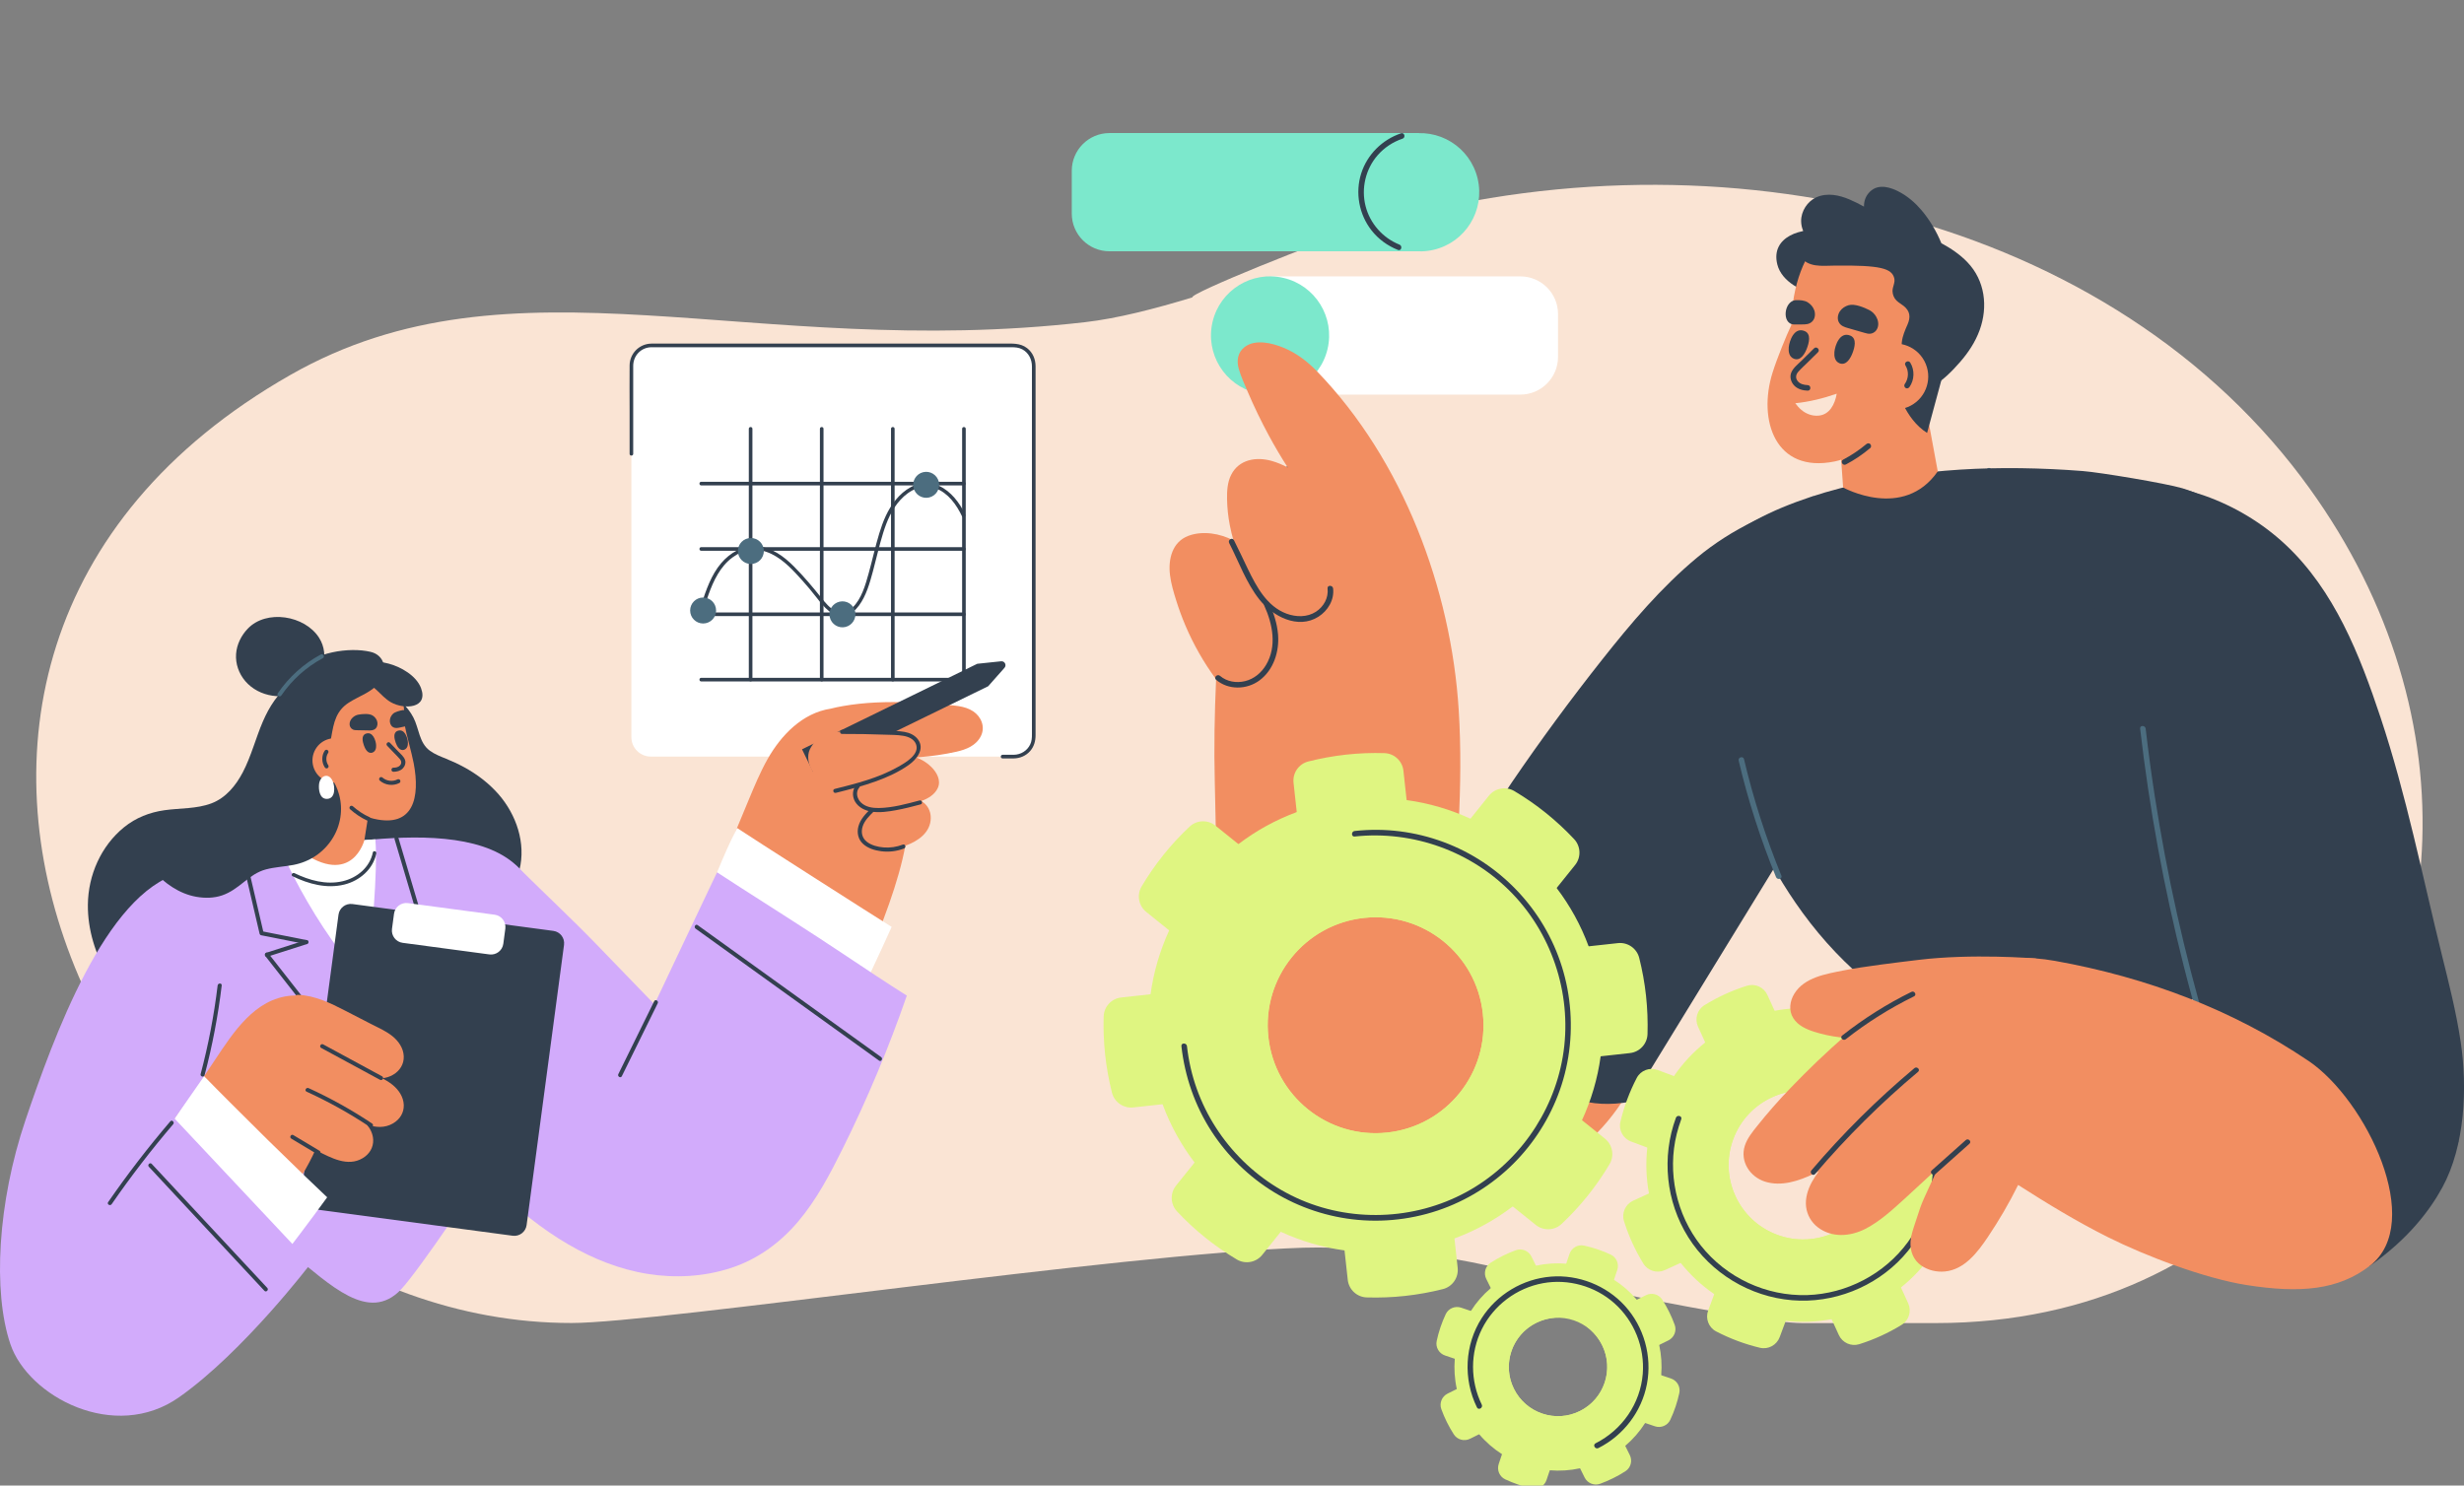
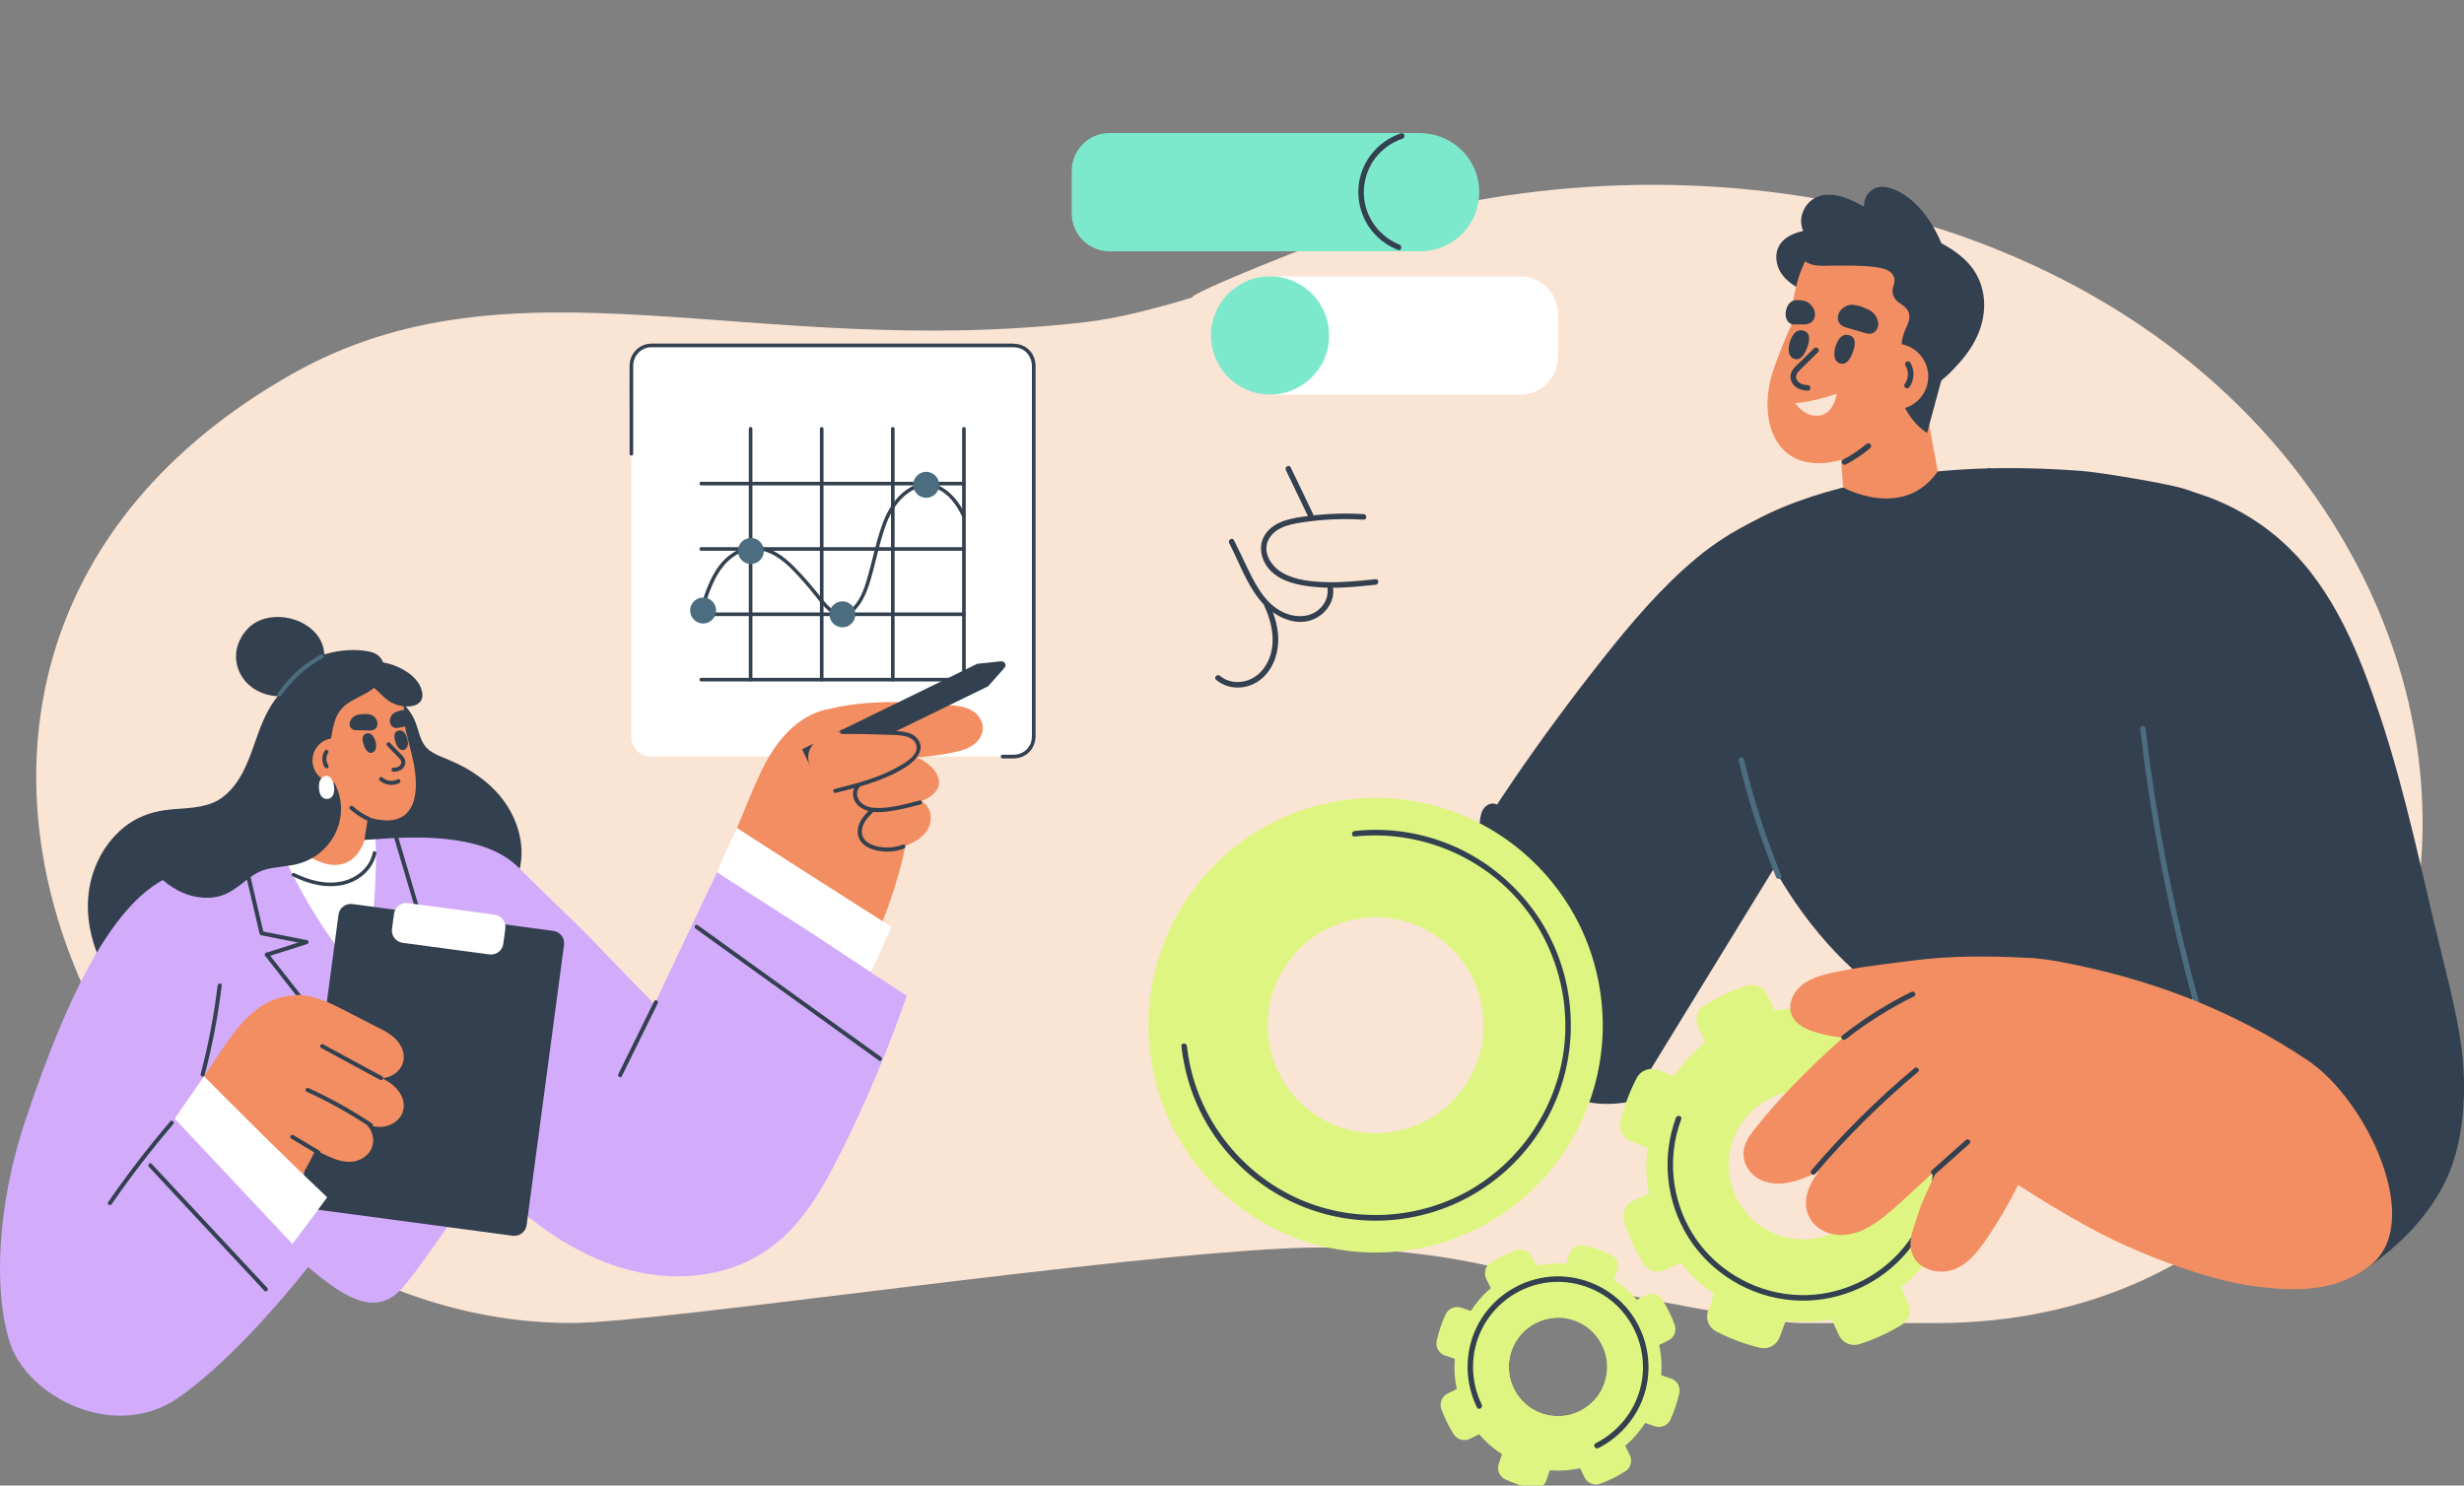
<svg xmlns="http://www.w3.org/2000/svg" width="398" height="240" viewBox="0 0 398 240" fill="none">
  <rect x="0" y="0" width="398" height="240" fill="#808080" stroke="none" />
  <g clip-path="url(#clip0_672_761)">
    <path d="M371.717 77.084C339.008 33.676 275.005 19.929 219.643 36.935C213.081 38.952 192.024 47.456 192.604 48.043C186.421 49.928 180.435 51.454 175.286 52.047C121.247 58.262 82.935 40.024 46.891 60.582C-35.196 107.4 19.42 213.74 92.302 213.74C106.505 213.74 180.895 202.517 210.496 201.578C216.139 201.399 228.5 201.862 239.909 204.383C246.535 205.847 282.761 213.752 291.143 213.752C292.694 213.752 294.242 213.752 295.776 213.752C301.653 213.752 307.311 213.752 312.697 213.752C363.278 213.749 390.012 173.084 391.265 135.712C391.925 116.037 385.533 95.427 371.714 77.084H371.717Z" fill="#FAE4D4" />
    <path d="M292.532 80.79C295.023 84.867 299.583 87.295 304.299 87.569C308.91 87.838 313.381 85.857 316.735 82.769C318.755 80.907 320.332 78.62 321.64 76.218C321.892 75.755 321.186 75.341 320.935 75.804C318.803 79.715 315.912 83.143 311.867 85.148C307.736 87.195 302.865 87.318 298.697 85.279C296.457 84.184 294.54 82.506 293.238 80.373C292.963 79.924 292.255 80.336 292.532 80.787V80.79Z" fill="#4C6D7F" />
    <path d="M220.257 83.058C217.269 82.88 214.272 82.978 211.301 83.364C208.895 83.675 206.101 84.041 204.522 86.111C203.087 87.993 203.627 90.54 205.193 92.164C206.976 94.014 209.732 94.555 212.184 94.812C215.52 95.161 218.874 94.815 222.197 94.472C222.765 94.412 222.771 93.517 222.197 93.574C219.58 93.845 216.955 94.114 214.321 94.048C211.912 93.988 209.224 93.745 207.098 92.507C205.304 91.464 203.813 89.148 204.944 87.095C206.133 84.936 208.964 84.576 211.158 84.279C214.172 83.873 217.223 83.773 220.26 83.953C220.837 83.987 220.834 83.089 220.26 83.055L220.257 83.058Z" fill="#33404F" />
    <path d="M207.704 75.956C208.918 78.483 210.129 81.011 211.343 83.541C211.592 84.061 212.366 83.607 212.118 83.089C210.903 80.562 209.692 78.031 208.478 75.504C208.229 74.984 207.455 75.438 207.704 75.956Z" fill="#33404F" />
    <path d="M229.219 40.597L179.204 40.597C175.845 40.597 173.119 37.869 173.119 34.507V27.587C173.119 24.228 175.845 21.497 179.204 21.497L229.219 21.497V40.597Z" fill="#7CE8CC" />
    <path d="M231.585 40.353C236.714 39.142 239.891 33.998 238.68 28.865C237.47 23.732 232.331 20.553 227.202 21.765C222.073 22.976 218.896 28.119 220.107 33.252C221.317 38.386 226.457 41.565 231.585 40.353Z" fill="#7CE8CC" />
    <path d="M226.308 21.537C223.277 22.555 220.854 24.948 219.874 28.005C218.869 31.138 219.514 34.646 221.543 37.228C222.66 38.652 224.137 39.713 225.811 40.382C226.348 40.596 226.579 39.727 226.048 39.518C223.357 38.446 221.291 36.105 220.574 33.294C219.846 30.435 220.577 27.307 222.523 25.082C223.603 23.847 224.988 22.927 226.545 22.404C227.088 22.221 226.857 21.354 226.308 21.54V21.537Z" fill="#33404F" />
    <path d="M205.327 44.651H245.577C248.934 44.651 251.662 47.378 251.662 50.74V57.66C251.662 61.019 248.937 63.75 245.577 63.75H205.327V44.653V44.651Z" fill="white" />
    <path d="M214.434 56.389C215.645 51.256 212.468 46.113 207.339 44.902C202.21 43.69 197.071 46.869 195.861 52.002C194.65 57.135 197.827 62.279 202.956 63.49C208.085 64.701 213.224 61.523 214.434 56.389Z" fill="#7CE8CC" />
-     <path d="M275.273 146.686C275.476 145.831 275.259 144.861 274.368 144.218C267.149 139.003 259.561 134.345 251.645 130.265C251.499 130.191 251.356 130.137 251.216 130.094C250.987 128.338 248.248 127.272 247.002 129.216C243.72 134.331 240.36 139.392 236.929 144.407C236.878 144.424 236.826 144.438 236.772 144.458C236.443 144.581 236.115 144.69 235.783 144.807C235.635 143.689 235.418 142.568 235.089 141.488C235.298 138.677 235.475 135.864 235.615 133.056C235.921 126.957 236.003 120.839 235.623 114.743C234.401 95.166 226.624 74.366 212.734 59.996C211.203 58.412 209.401 57.028 207.352 56.188C205.495 55.424 202.778 54.718 201.016 56.084C199.907 56.945 199.727 58.289 200.09 59.578C200.442 60.822 201.004 62.032 201.507 63.218C202.538 65.648 203.69 68.022 204.941 70.343C205.898 72.116 206.921 73.843 208.004 75.527C207.181 75.089 206.327 74.726 205.45 74.475C202.944 73.754 200.124 74.197 198.856 76.728C198.256 77.926 198.179 79.318 198.202 80.63C198.225 82.057 198.379 83.481 198.653 84.882C198.813 85.703 199.01 86.52 199.245 87.326C197.099 86.177 194.291 85.703 191.974 86.56C189.326 87.544 188.669 90.369 188.986 92.91C189.157 94.291 189.563 95.652 189.977 96.976C190.405 98.357 190.908 99.715 191.471 101.048C192.782 104.136 194.448 107.049 196.431 109.751C196.185 115.261 196.076 120.776 196.219 126.291C196.713 145.693 196.036 171.812 210.629 186.122C215.091 190.499 231.093 193.318 237.483 192.941C244.348 192.535 250.862 189.258 256.027 184.844C266.746 175.68 268.477 161.041 275.571 149.059C276.133 148.109 275.882 147.252 275.279 146.691L275.273 146.686Z" fill="#F28E61" />
    <path d="M308.964 87.464C308.836 85.568 308.541 83.684 308.024 81.854C307.747 80.871 307.399 79.97 306.387 79.549C305.556 79.206 304.61 79.604 303.722 79.538C300.202 79.269 296.957 79.681 293.532 80.519C286.472 82.246 279.673 85.468 274.117 90.085C268.34 94.886 263.466 100.656 258.818 106.529C253.722 112.97 248.845 119.586 244.217 126.374C243.403 127.569 242.603 128.776 241.806 129.985C241.374 129.751 240.82 129.753 240.317 130.037C239.477 130.511 239.246 131.357 239.086 132.244C238.749 134.139 236.055 183.062 263.438 177.973L295.768 125.242C295.768 125.242 300.554 114.328 303.196 109.531C306.899 102.817 309.493 95.226 308.961 87.464H308.964Z" fill="#33404F" />
    <path d="M316.401 191.019L313.535 189.95C311.244 189.095 311.13 185.896 313.352 184.878L316.132 183.608L318.683 182.442C319.935 181.87 320.58 180.455 320.169 179.14C319.415 176.729 318.358 174.416 317.032 172.263C316.309 171.091 314.818 170.651 313.564 171.223L311.01 172.389L308.233 173.659C306.01 174.676 303.668 172.495 304.522 170.202L305.59 167.337L306.57 164.704C307.053 163.411 306.507 161.953 305.288 161.316C304.182 160.741 303.031 160.226 301.837 159.777C300.64 159.331 299.431 158.965 298.22 158.677C296.88 158.356 295.514 159.103 295.032 160.395L294.052 163.025L292.983 165.893C292.129 168.186 288.932 168.301 287.915 166.076L286.647 163.294L285.481 160.741C284.91 159.489 283.496 158.842 282.181 159.254C279.77 160.012 277.462 161.067 275.311 162.396C274.14 163.12 273.702 164.615 274.274 165.867L275.439 168.415L276.714 171.205C277.728 173.43 275.548 175.774 273.26 174.92L270.388 173.847L267.76 172.867C266.469 172.383 265.012 172.927 264.375 174.15C263.798 175.257 263.284 176.409 262.838 177.607C262.389 178.808 262.024 180.017 261.738 181.23C261.418 182.571 262.164 183.937 263.455 184.418L266.083 185.398L268.949 186.468C271.24 187.323 271.354 190.522 269.131 191.54L266.352 192.809L263.801 193.976C262.549 194.548 261.904 195.963 262.315 197.278C263.069 199.688 264.126 202.001 265.452 204.152C266.175 205.324 267.669 205.764 268.92 205.192L271.471 204.026L274.254 202.753C276.476 201.736 278.819 203.917 277.965 206.21L276.896 209.078L275.916 211.711C275.434 213.003 275.979 214.462 277.202 215.099C278.308 215.674 279.459 216.189 280.659 216.637C281.856 217.086 283.064 217.452 284.278 217.741C285.618 218.058 286.984 217.312 287.464 216.023L288.447 213.392L289.515 210.525C290.369 208.232 293.566 208.117 294.583 210.342L295.851 213.124L297.017 215.677C297.588 216.929 299.005 217.575 300.317 217.164C302.728 216.406 305.036 215.351 307.185 214.024C308.356 213.301 308.793 211.805 308.222 210.553L307.056 208.003L305.785 205.215C304.77 202.988 306.95 200.646 309.241 201.501L312.104 202.57L314.735 203.551C316.026 204.034 317.486 203.488 318.12 202.264C318.695 201.158 319.209 200.003 319.657 198.808C320.106 197.607 320.472 196.397 320.757 195.185C321.077 193.844 320.332 192.478 319.04 191.997L316.412 191.017L316.401 191.019ZM302.505 192.415C300.185 198.639 293.257 201.804 287.041 199.48C280.819 197.158 277.656 190.23 279.976 184.003C282.296 177.776 289.224 174.614 295.44 176.938C301.662 179.257 304.825 186.187 302.505 192.415Z" fill="#DFF581" />
    <path d="M316.132 183.609C315.375 179.511 313.609 175.651 311.012 172.392C309.484 170.474 307.667 168.764 305.593 167.34C303.916 166.188 302.076 165.218 300.088 164.475C298.094 163.732 296.068 163.254 294.054 163.025C291.554 162.748 289.06 162.845 286.649 163.294C282.555 164.052 278.699 165.819 275.442 168.415C273.525 169.947 271.814 171.769 270.388 173.85C269.237 175.523 268.274 177.37 267.531 179.36C266.788 181.35 266.311 183.377 266.083 185.398C265.806 187.9 265.903 190.396 266.351 192.809C267.108 196.906 268.874 200.766 271.468 204.026C272.999 205.944 274.819 207.654 276.893 209.078C278.567 210.23 280.41 211.199 282.398 211.943C284.392 212.686 286.418 213.164 288.438 213.392C290.937 213.67 293.431 213.572 295.842 213.124C299.936 212.36 303.79 210.599 307.047 208.003C308.964 206.47 310.672 204.649 312.095 202.573C313.246 200.898 314.215 199.054 314.958 197.058C315.7 195.062 316.177 193.035 316.406 191.019C316.689 188.518 316.586 186.022 316.137 183.609H316.132ZM287.038 199.48C280.815 197.158 277.653 190.23 279.973 184.003C282.292 177.776 289.22 174.614 295.437 176.938C301.659 179.257 304.821 186.187 302.502 192.415C300.182 198.639 293.254 201.804 287.038 199.48Z" fill="#DFF581" />
    <path d="M298.617 168.521C304.693 170.814 309.45 175.874 311.341 182.096C313.255 188.395 312.055 195.351 308.173 200.663C304.405 205.821 298.28 209.029 291.906 209.229C285.295 209.435 278.845 206.427 274.742 201.238C270.757 196.197 269.291 189.413 270.837 183.18C271.034 182.382 271.28 181.596 271.565 180.824C271.765 180.28 270.9 180.049 270.703 180.586C268.36 186.939 269.091 194.15 272.7 199.886C276.351 205.693 282.644 209.495 289.472 210.061C296.131 210.616 302.865 207.96 307.379 203.034C312.018 197.97 314.035 190.856 312.758 184.112C311.512 177.53 307.184 171.732 301.219 168.692C300.451 168.301 299.662 167.96 298.857 167.654C298.317 167.451 298.083 168.318 298.62 168.518L298.617 168.521Z" fill="#33404F" />
    <path d="M302.814 41.44C300.879 39.21 297.431 37.829 294.594 37.303C291.155 36.665 285.953 38.178 287.081 42.721C287.435 44.145 288.489 45.271 289.692 46.057C292.275 47.747 295.563 48.531 298.608 47.842C300.062 47.513 301.479 46.867 302.502 45.749C303.605 44.539 303.945 42.749 302.814 41.443V41.44Z" fill="#33404F" />
    <path d="M363.941 125.877C363.815 123.435 363.447 121.01 363.021 118.6C362.43 115.252 361.761 111.918 361.016 108.601C359.556 102.103 357.859 95.624 355.771 89.296C354.874 86.58 361.484 85.274 359.553 83.118C357.67 81.016 355.202 79.678 352.52 78.883C349.788 78.074 339.232 76.319 336.404 76.099C333.079 75.838 329.745 75.684 326.408 75.638C319.866 75.55 313.31 75.921 306.842 76.925C300.385 77.926 293.894 79.484 287.849 82C286.372 82.615 284.933 83.301 283.524 84.061C282.21 84.773 280.907 85.534 279.79 86.537C278.676 87.538 277.793 88.722 277.213 90.111C276.613 91.552 276.299 93.102 276.016 94.629C274.816 101.093 274.357 107.832 275.934 114.274C276.402 116.19 277.048 118.054 277.879 119.835C280.939 129.625 285.118 139.177 291.172 147.469C297.657 156.352 306.516 163.798 316.966 167.489C321.966 169.256 327.257 170.151 332.562 169.867C337.524 169.602 342.475 168.338 346.94 166.148C351.391 163.963 355.425 160.881 358.476 156.947C361.936 152.487 363.953 147.071 364.693 141.499C365.392 136.221 365.004 130.997 363.947 125.879L363.941 125.877Z" fill="#33404F" />
    <path d="M296.392 60.245L297.714 78.758C297.714 78.758 307.433 84.147 312.998 76.156L309.267 55.936L296.389 60.248L296.392 60.245Z" fill="#F28E61" />
    <path d="M397.458 168.283C396.741 163.463 395.518 158.688 394.412 154.216C391.244 141.382 388.704 128.513 384.525 115.924C381.168 105.817 377.069 95.361 369.115 87.941C365.384 84.462 360.885 81.768 356.079 80.073C353.671 79.224 351.174 78.597 348.643 78.251C347.395 78.08 346.138 77.974 344.878 77.937C343.478 77.897 342.044 77.86 340.784 78.566C338.598 79.793 338.119 82.526 337.861 84.799C337.524 87.784 337.521 90.812 337.764 93.805C338.253 99.881 339.724 105.828 341.312 111.695C344.529 123.572 347.995 135.386 351.614 147.149C351.686 147.383 351.76 147.615 351.831 147.849C353.774 157.018 355.879 166.156 358.165 175.246C359.405 180.175 360.816 185.11 363.359 189.544C366.01 194.17 366.818 199.071 371.535 201.481C374.495 202.994 381.885 205.141 382.802 204.503C388.996 200.195 392.51 195.494 394.51 191.823C398.161 185.121 398.575 175.763 397.461 168.286L397.458 168.283Z" fill="#33404F" />
    <path d="M354.568 160.684C361.59 159.389 368.949 160.184 375.554 162.891C381.682 165.401 387.07 169.639 391.035 174.937C393.207 177.836 394.963 181.041 396.212 184.441C396.409 184.978 397.275 184.747 397.075 184.203C394.789 177.976 390.875 172.381 385.807 168.101C380.362 163.503 373.666 160.538 366.609 159.555C362.527 158.986 358.382 159.068 354.328 159.818C353.762 159.923 354.002 160.787 354.565 160.681L354.568 160.684Z" fill="#33404F" />
    <path d="M345.686 117.717C347.18 130.628 349.526 143.438 352.722 156.035C353.617 159.557 354.576 163.06 355.599 166.545C355.762 167.097 356.628 166.863 356.462 166.308C352.831 153.942 350.014 141.339 348.049 128.601C347.489 124.982 347.003 121.353 346.58 117.717C346.514 117.15 345.617 117.145 345.683 117.717H345.686Z" fill="#4C6D7F" />
    <path d="M372.872 171.389C360.625 163.12 346.761 157.888 331.925 155.235C314.801 152.172 300.511 164.064 289.21 175.78C288.238 176.787 287.29 177.819 286.367 178.874C285.516 179.846 284.684 180.838 283.879 181.85C283.082 182.848 282.219 183.886 281.828 185.121C281.033 187.637 282.656 190.125 285.096 190.9C287.738 191.74 290.581 190.782 292.981 189.636C293.246 189.51 293.509 189.376 293.769 189.241C293.375 189.785 293.001 190.345 292.675 190.94C292.015 192.149 291.569 193.559 291.729 194.948C291.881 196.263 292.572 197.473 293.621 198.276C295.883 200.012 298.889 199.777 301.317 198.525C303.705 197.293 305.722 195.409 307.69 193.622C308.785 192.629 312.973 188.741 312.956 188.781C312.281 190.494 310.756 193.404 310.156 195.146C309.847 196.046 309.547 196.952 309.256 197.859C308.973 198.745 308.656 199.654 308.599 200.592C308.505 202.113 309.05 203.563 310.327 204.452C311.436 205.221 312.807 205.544 314.144 205.418C317.315 205.121 319.438 202.305 321.078 199.869C322.895 197.167 324.537 194.354 325.98 191.437C330.682 194.448 335.462 197.353 340.447 199.852C346.558 202.914 356.082 206.536 362.893 207.609C371.532 208.97 377.706 208.429 382.797 204.495C391.776 197.559 382.22 177.696 372.869 171.383L372.872 171.389Z" fill="#F28E61" />
    <path d="M198.542 87.727C200.107 90.778 201.285 94.157 203.433 96.865C205.584 99.575 209.635 101.72 212.943 99.647C214.48 98.683 215.549 96.913 215.332 95.069C215.266 94.503 214.369 94.497 214.435 95.069C214.612 96.582 213.815 98.017 212.555 98.832C211.141 99.747 209.349 99.707 207.812 99.141C204.638 97.968 202.95 94.783 201.559 91.918C200.807 90.371 200.099 88.805 199.316 87.275C199.053 86.76 198.279 87.215 198.542 87.727Z" fill="#33404F" />
    <path d="M196.431 109.825C198.399 111.512 201.396 111.443 203.444 109.922C205.724 108.23 206.661 105.265 206.438 102.511C206.29 100.704 205.719 98.983 204.964 97.348C204.724 96.825 203.95 97.279 204.19 97.799C205.576 100.804 206.29 104.45 204.487 107.446C203.724 108.716 202.547 109.694 201.096 110.045C199.708 110.383 198.168 110.137 197.065 109.19C196.631 108.816 195.994 109.448 196.431 109.825Z" fill="#33404F" />
    <path d="M293.183 189.673C298.254 183.711 303.822 178.185 309.821 173.158C310.232 172.812 309.641 172.223 309.23 172.566C303.23 177.59 297.662 183.117 292.591 189.081C292.246 189.487 292.834 190.082 293.183 189.673Z" fill="#33404F" />
    <path d="M312.622 189.673C314.453 188.04 316.287 186.408 318.118 184.778C318.521 184.421 317.929 183.832 317.527 184.186C315.695 185.819 313.861 187.451 312.03 189.081C311.627 189.439 312.219 190.028 312.622 189.673Z" fill="#33404F" />
    <path d="M328.816 154.86C328.531 154.805 318.486 154.033 309.927 155.071C306.759 155.454 300.882 156.152 297.754 156.784C294.971 157.347 291.475 157.879 289.84 160.524C289.095 161.73 288.881 163.248 289.666 164.492C290.415 165.679 291.749 166.279 293.04 166.691C295.754 167.554 298.617 167.855 301.456 167.766C303.053 167.717 304.647 167.566 306.23 167.34C307.83 167.111 309.481 166.882 311.035 166.431C311.307 166.351 330.773 155.231 328.816 154.86Z" fill="#F28E61" />
    <path d="M298.143 167.895C301.562 165.201 305.265 162.882 309.17 160.964C309.653 160.727 309.23 160.006 308.75 160.243C304.776 162.193 301.031 164.564 297.554 167.303C297.132 167.634 297.726 168.223 298.146 167.895H298.143Z" fill="#33404F" />
    <path d="M316.069 57.594C317.035 56.55 317.769 55.301 318.083 53.897C320.06 45.025 311.607 36.156 303.03 35.793C299.982 35.664 296.868 36.596 294.434 38.449C291.672 40.55 289.383 46.04 289.352 52.508C288.572 54.143 287.055 57.837 286.306 60.227C283.921 67.835 286.715 76.53 296.374 74.546C299.959 73.808 302.719 70.852 304.924 68.124C306.496 66.18 307.696 63.941 309.447 62.137C310.924 60.613 313.006 60.104 314.675 58.852C315.175 58.475 315.646 58.054 316.072 57.594H316.069Z" fill="#F28E61" />
    <path d="M317.786 42.36C316.574 41.099 315.115 40.119 313.58 39.292C312.786 37.348 311.669 35.487 310.364 33.949C309.404 32.817 308.247 31.804 306.944 31.084C305.461 30.261 303.433 29.597 302.039 30.972C301.333 31.667 301.07 32.508 301.079 33.377C300.325 32.959 299.553 32.574 298.762 32.233C297.085 31.513 295.148 31.101 293.411 31.867C291.943 32.514 290.909 34.129 290.929 35.736C290.937 36.305 291.06 36.837 291.271 37.325C290.332 38.475 289.912 40.053 290.783 41.388C292.014 43.273 294.354 42.932 296.351 42.909C303.81 42.821 305.556 43.373 305.967 44.928C306.161 45.66 305.67 46.329 305.693 47.058C305.71 47.618 305.936 48.164 306.338 48.559C306.687 48.899 307.107 49.12 307.484 49.42C308.564 50.277 308.624 51.272 308.112 52.436C307.707 53.36 307.304 54.263 307.193 55.278C307.067 56.419 307.433 57.614 308.01 58.592C308.152 58.835 308.315 59.061 308.501 59.261C308.57 59.564 308.664 59.864 308.798 60.159C309.144 60.911 309.824 61.663 310.641 61.943C310.669 62.029 310.706 62.111 310.764 62.191C311.038 62.578 311.595 62.769 312.032 62.52C313.763 61.528 315.309 59.976 316.612 58.477C317.943 56.945 319.068 55.247 319.766 53.328C321.137 49.548 320.631 45.322 317.786 42.363V42.36Z" fill="#33404F" />
    <path d="M306.425 62.666C306.425 62.666 307.57 67.601 311.276 69.943L314.39 58.432L306.425 62.663V62.666Z" fill="#33404F" />
    <path d="M290.946 66.203C290.578 65.889 290.266 65.531 289.986 65.145C292.26 64.917 294.52 64.356 296.677 63.604C296.394 65.314 295.52 66.995 293.749 67.15C292.74 67.238 291.743 66.884 290.943 66.2L290.946 66.203Z" fill="#FAE4D4" />
    <path d="M303.631 56.133C301.04 57.52 300.063 60.748 301.448 63.341C302.834 65.934 306.059 66.912 308.65 65.525C311.241 64.139 312.218 60.911 310.833 58.318C309.447 55.724 306.222 54.746 303.631 56.133Z" fill="#F28E61" />
    <path d="M292.746 51.913C292.263 52.416 291.649 52.416 291.012 52.416H289.689C287.792 52.259 288.141 48.708 290.004 48.493C290.738 48.456 291.501 48.531 291.983 48.834C292.481 49.148 292.86 49.574 293.055 50.137C293.258 50.715 293.189 51.461 292.746 51.913Z" fill="#33404F" />
    <path d="M303.268 52.98C303.091 53.468 302.685 53.814 302.174 53.903C301.816 53.963 301.482 53.863 301.145 53.766C300.708 53.64 300.274 53.514 299.837 53.388C299.405 53.265 298.974 53.14 298.545 53.017C297.931 52.839 297.343 52.671 297.017 52.056C296.72 51.496 296.857 50.764 297.211 50.263C297.554 49.777 298.04 49.471 298.603 49.306C299.557 49.025 301.125 49.671 301.974 50.112C302.411 50.338 302.799 50.721 303.056 51.172C303.371 51.721 303.493 52.376 303.273 52.98H303.268Z" fill="#33404F" />
    <path d="M308.427 62.526C309.238 61.386 309.29 59.776 308.553 58.584C308.25 58.095 307.476 58.544 307.779 59.035C308.361 59.976 308.299 61.163 307.653 62.072C307.513 62.269 307.619 62.569 307.813 62.687C308.039 62.818 308.284 62.724 308.427 62.526Z" fill="#33404F" />
    <path d="M291.497 53.486C289.798 52.776 289.023 55.092 288.929 56.116C288.866 56.782 288.975 57.643 289.749 57.952C290.877 58.403 291.569 57.048 291.857 56.29C292.18 55.444 292.612 53.949 291.497 53.486Z" fill="#33404F" />
    <path d="M298.874 54.22C297.175 53.511 296.4 55.827 296.306 56.851C296.243 57.517 296.352 58.377 297.126 58.686C298.254 59.138 298.946 57.783 299.234 57.025C299.557 56.179 299.989 54.684 298.874 54.22Z" fill="#33404F" />
    <path d="M291.986 62.218C291.404 62.2 290.758 62.052 290.378 61.574C289.987 61.085 290.058 60.533 290.455 60.079C290.921 59.547 291.461 59.069 291.963 58.572C292.526 58.017 293.086 57.463 293.649 56.908C294.06 56.502 293.426 55.867 293.015 56.273C292.341 56.94 291.666 57.606 290.992 58.272C290.418 58.841 289.652 59.416 289.338 60.185C289.041 60.914 289.289 61.751 289.827 62.303C290.386 62.878 291.204 63.09 291.983 63.115C292.561 63.132 292.561 62.235 291.983 62.218H291.986Z" fill="#33404F" />
    <path d="M298.168 75.035C299.571 74.294 300.885 73.4 302.099 72.382C302.285 72.227 302.259 71.907 302.099 71.747C301.916 71.564 301.65 71.59 301.465 71.747C300.308 72.716 299.048 73.554 297.714 74.26C297.202 74.529 297.656 75.304 298.165 75.035H298.168Z" fill="#33404F" />
    <path d="M280.841 122.888C282.355 129.307 284.375 135.6 286.875 141.702C287.092 142.228 287.958 141.999 287.738 141.464C285.238 135.363 283.218 129.07 281.704 122.651C281.573 122.091 280.707 122.328 280.841 122.888Z" fill="#4C6D7F" />
-     <path d="M263.278 170.131C264.855 169.959 266.069 168.649 266.117 167.06C266.18 165.018 266.1 162.945 265.875 160.858C265.646 158.768 265.275 156.73 264.775 154.751C264.383 153.21 262.915 152.195 261.338 152.367L256.607 152.884L250.296 153.573C247.477 153.882 245.691 150.622 247.468 148.409L251.439 143.46L254.422 139.746C255.416 138.508 255.347 136.724 254.262 135.566C251.428 132.538 248.174 129.925 244.611 127.806C243.246 126.994 241.491 127.315 240.497 128.553L237.518 132.267L233.547 137.216C231.77 139.432 228.204 138.388 227.896 135.566L227.207 129.259L226.69 124.518C226.519 122.94 225.21 121.722 223.625 121.674C221.582 121.611 219.511 121.688 217.423 121.917C215.337 122.148 213.3 122.52 211.32 123.023C209.781 123.415 208.766 124.884 208.941 126.463L209.458 131.197L210.146 137.513C210.455 140.335 207.198 142.122 204.987 140.347L200.042 136.375L196.328 133.39C195.091 132.395 193.308 132.464 192.151 133.548C189.126 136.384 186.515 139.64 184.4 143.209C183.592 144.575 183.909 146.331 185.146 147.326L188.857 150.311L193.799 154.285C196.014 156.063 194.971 159.632 192.151 159.94L185.846 160.63L181.109 161.15C179.532 161.321 178.318 162.631 178.27 164.221C178.207 166.262 178.287 168.335 178.513 170.422C178.741 172.512 179.113 174.551 179.612 176.529C180.004 178.07 181.472 179.085 183.049 178.914L187.78 178.396L194.091 177.707C196.911 177.399 198.696 180.658 196.919 182.871L192.948 187.82L189.966 191.537C188.971 192.775 189.04 194.559 190.123 195.717C192.957 198.745 196.211 201.358 199.776 203.477C201.142 204.289 202.896 203.969 203.89 202.728L206.87 199.011L210.838 194.062C212.615 191.846 216.18 192.887 216.488 195.711L217.177 202.024L217.697 206.765C217.868 208.343 219.177 209.558 220.762 209.607C222.802 209.67 224.873 209.593 226.962 209.364C229.05 209.135 231.09 208.763 233.07 208.263C234.609 207.871 235.624 206.402 235.452 204.824L234.932 200.083L234.244 193.767C233.935 190.945 237.192 189.158 239.403 190.934L244.348 194.905L248.065 197.893C249.302 198.888 251.085 198.819 252.245 197.733C255.264 194.897 257.873 191.64 259.987 188.075C260.795 186.708 260.478 184.952 259.241 183.957L255.53 180.972L250.588 176.998C248.374 175.22 249.416 171.652 252.236 171.343L258.541 170.654L263.278 170.133V170.131ZM224.085 182.971C214.52 184.015 205.915 177.101 204.87 167.529C203.827 157.951 210.735 149.344 220.299 148.298C229.87 147.249 238.469 154.162 239.515 163.74C240.563 173.313 233.655 181.925 224.085 182.971Z" fill="#DFF581" />
    <path d="M258.664 161.647C258.327 158.585 257.63 155.652 256.607 152.887C255.344 149.462 253.593 146.297 251.436 143.463C247.791 138.651 242.997 134.797 237.512 132.267C234.287 130.783 230.818 129.751 227.205 129.259C224.285 128.856 221.268 128.801 218.208 129.139C215.149 129.476 212.218 130.174 209.455 131.197C206.033 132.461 202.87 134.214 200.039 136.373C195.231 140.021 191.38 144.818 188.857 150.308C187.369 153.536 186.34 157.007 185.846 160.624C185.443 163.546 185.389 166.565 185.726 169.627C186.063 172.69 186.76 175.623 187.783 178.388C189.046 181.813 190.797 184.978 192.954 187.812C196.599 192.624 201.393 196.478 206.878 199.002C210.104 200.492 213.572 201.521 217.186 202.016C220.105 202.419 223.122 202.473 226.182 202.136C229.241 201.799 232.175 201.095 234.941 200.075C238.363 198.811 241.526 197.058 244.357 194.899C249.165 191.251 253.013 186.456 255.536 180.97C257.024 177.736 258.053 174.268 258.547 170.654C258.95 167.732 259.004 164.712 258.667 161.65L258.664 161.647ZM224.088 182.971C214.523 184.015 205.918 177.101 204.873 167.529C203.83 157.951 210.738 149.345 220.302 148.298C229.873 147.249 238.472 154.162 239.518 163.74C240.566 173.313 233.658 181.925 224.088 182.971Z" fill="#DFF581" />
    <path d="M218.817 135.143C228.256 134.134 237.755 137.556 244.334 144.418C250.982 151.352 254.039 161.284 252.422 170.762C250.85 179.977 245.014 188.149 236.801 192.609C228.396 197.175 218.025 197.524 209.349 193.493C200.824 189.533 194.451 181.733 192.331 172.564C192.06 171.394 191.86 170.208 191.725 169.015C191.663 168.449 190.765 168.441 190.828 169.015C191.374 173.907 193.011 178.639 195.691 182.777C198.273 186.762 201.753 190.147 205.807 192.618C209.895 195.111 214.537 196.641 219.305 197.078C224.27 197.536 229.361 196.792 233.984 194.922C238.418 193.127 242.423 190.33 245.622 186.771C248.802 183.231 251.176 178.985 252.499 174.411C253.879 169.642 254.093 164.572 253.17 159.697C252.27 154.934 250.248 150.391 247.308 146.54C244.431 142.766 240.72 139.649 236.492 137.496C232.172 135.297 227.367 134.111 222.522 134.065C221.282 134.054 220.042 134.119 218.811 134.251C218.243 134.311 218.237 135.209 218.811 135.149L218.817 135.143Z" fill="#33404F" />
    <path d="M268.331 222.17L266.926 221.695C265.209 221.115 265.049 218.748 266.671 217.944L268.003 217.284L269.494 216.546C270.417 216.089 270.862 215.008 270.508 214.039C270.251 213.329 269.951 212.632 269.611 211.94C269.268 211.245 268.891 210.582 268.485 209.95C267.928 209.084 266.8 208.783 265.877 209.241L264.386 209.979L263.055 210.639C261.432 211.445 259.646 209.884 260.223 208.166L260.698 206.756L261.229 205.181C261.558 204.203 261.109 203.128 260.178 202.691C258.798 202.042 257.35 201.553 255.861 201.232C254.853 201.015 253.844 201.601 253.516 202.579L252.984 204.157L252.51 205.567C251.93 207.285 249.568 207.445 248.762 205.821L248.099 204.48L247.362 202.994C246.905 202.07 245.828 201.627 244.859 201.979C244.151 202.236 243.451 202.533 242.76 202.876C242.068 203.22 241.408 203.597 240.774 204.006C239.909 204.566 239.609 205.693 240.069 206.616L240.806 208.103L241.466 209.438C242.271 211.062 240.708 212.849 238.991 212.269L237.583 211.794L236.009 211.262C235.032 210.934 233.958 211.382 233.521 212.315C232.872 213.695 232.384 215.148 232.064 216.64C231.847 217.65 232.432 218.659 233.409 218.988L234.986 219.52L236.392 219.994C238.109 220.575 238.269 222.942 236.646 223.745L235.315 224.406L233.826 225.144C232.904 225.601 232.461 226.679 232.809 227.648C233.066 228.357 233.364 229.061 233.706 229.752C234.049 230.442 234.426 231.105 234.832 231.737C235.389 232.603 236.517 232.903 237.44 232.446L238.929 231.708L240.263 231.048C241.885 230.241 243.671 231.805 243.091 233.524L242.614 234.933L242.083 236.509C241.754 237.487 242.203 238.562 243.134 238.999C244.514 239.648 245.965 240.137 247.456 240.457C248.465 240.674 249.473 240.088 249.802 239.111L250.333 237.532L250.807 236.128C251.387 234.41 253.753 234.25 254.558 235.877L255.218 237.212L255.955 238.699C256.412 239.622 257.492 240.065 258.461 239.714C259.169 239.456 259.869 239.156 260.561 238.813C261.252 238.473 261.915 238.096 262.549 237.687C263.415 237.129 263.715 236 263.255 235.076L262.518 233.589L261.855 232.251C261.049 230.627 262.609 228.84 264.326 229.418L265.74 229.895L267.311 230.427C268.288 230.756 269.363 230.307 269.8 229.372C270.445 227.991 270.934 226.542 271.254 225.052C271.471 224.043 270.885 223.036 269.908 222.705L268.331 222.173V222.17ZM255.187 227.968C251.259 229.918 246.491 228.309 244.539 224.377C241.8 218.842 246.091 211.66 253.99 212.984C254.198 213.018 254.404 213.089 254.59 213.187C261.649 216.929 260.709 225.229 255.187 227.968Z" fill="#DFF581" />
    <path d="M268.003 217.284C267.72 215.971 267.269 214.665 266.646 213.407C266.023 212.146 265.26 211.002 264.389 209.981C263.315 208.712 262.069 207.631 260.701 206.759C258.384 205.275 255.727 204.377 252.987 204.157C251.37 204.023 249.725 204.126 248.099 204.48C246.788 204.766 245.488 205.221 244.228 205.844C242.968 206.467 241.826 207.231 240.806 208.103C239.537 209.178 238.457 210.424 237.586 211.794C236.098 214.113 235.203 216.772 234.986 219.519C234.852 221.138 234.955 222.785 235.312 224.406C235.595 225.718 236.046 227.019 236.669 228.28C237.292 229.541 238.055 230.687 238.926 231.711C240 232.98 241.246 234.061 242.614 234.933C244.931 236.423 247.588 237.318 250.333 237.535C251.947 237.669 253.59 237.566 255.216 237.212C256.527 236.926 257.827 236.471 259.087 235.848C260.346 235.225 261.492 234.461 262.515 233.589C263.783 232.509 264.863 231.262 265.734 229.895C267.217 227.577 268.114 224.918 268.328 222.176C268.463 220.56 268.36 218.916 268.003 217.289V217.284ZM255.187 227.968C251.259 229.918 246.491 228.309 244.54 224.377C242.591 220.44 244.2 215.671 248.133 213.721C252.067 211.771 256.833 213.375 258.781 217.312C260.729 221.249 259.121 226.018 255.187 227.968Z" fill="#DFF581" />
    <path d="M239.34 226.919C237.471 223.096 237.457 218.544 239.357 214.728C241.282 210.859 244.976 208.091 249.221 207.311C253.307 206.559 257.652 207.785 260.754 210.542C263.968 213.395 265.688 217.672 265.348 221.958C264.965 226.759 262.011 231.019 257.729 233.172C257.215 233.432 257.666 234.204 258.18 233.947C262.223 231.914 265.174 228.063 266.022 223.605C266.879 219.093 265.548 214.359 262.454 210.962C259.455 207.668 254.955 205.89 250.516 206.247C245.987 206.61 241.796 209.112 239.342 212.941C236.568 217.264 236.317 222.782 238.565 227.376C238.82 227.894 239.591 227.439 239.34 226.925V226.919Z" fill="#33404F" />
    <path d="M105.125 122.231L163.83 122.231C165.566 122.231 166.973 120.823 166.973 119.086V58.943C166.973 57.206 165.566 55.798 163.83 55.798L105.125 55.798C103.389 55.798 101.983 57.206 101.983 58.943L101.983 119.086C101.983 120.823 103.389 122.231 105.125 122.231Z" fill="white" />
    <path d="M161.939 121.939C162.539 121.939 163.142 121.945 163.742 121.939C164.873 121.928 165.91 121.302 166.404 120.272C166.656 119.746 166.684 119.2 166.684 118.637V114.791C166.684 112.438 166.684 110.085 166.684 107.732V98.549C166.684 95.146 166.684 91.744 166.684 88.341C166.684 84.951 166.684 81.562 166.684 78.171C166.684 75.184 166.684 72.199 166.684 69.211V62.52C166.684 61.414 166.684 60.304 166.684 59.198C166.684 58.092 166.176 57.002 165.142 56.445C164.584 56.142 163.996 56.099 163.385 56.099H159.511C157.131 56.099 154.748 56.099 152.369 56.099C149.28 56.099 146.195 56.099 143.107 56.099C139.684 56.099 136.262 56.099 132.839 56.099H122.789C119.884 56.099 116.975 56.099 114.07 56.099H107.831C106.959 56.099 106.088 56.09 105.217 56.099C103.554 56.116 102.285 57.451 102.28 59.098C102.277 60.016 102.28 60.936 102.28 61.854V71.358C102.28 72.013 102.28 72.665 102.28 73.319C102.28 73.697 101.697 73.697 101.697 73.319C101.697 71.021 101.697 68.719 101.697 66.42C101.697 63.961 101.671 61.502 101.697 59.044C101.717 57.105 103.263 55.538 105.208 55.513C105.448 55.51 105.688 55.513 105.931 55.513H110.465C113.033 55.513 115.598 55.513 118.167 55.513C121.375 55.513 124.586 55.513 127.794 55.513C131.271 55.513 134.748 55.513 138.222 55.513H148.223C151.015 55.513 153.808 55.513 156.6 55.513C158.448 55.513 160.296 55.513 162.142 55.513C163.453 55.513 164.784 55.381 165.899 56.242C166.83 56.959 167.27 58.037 167.27 59.19V60.359C167.27 62.1 167.27 63.841 167.27 65.585V73.697C167.27 76.982 167.27 80.267 167.27 83.549C167.27 87.035 167.27 90.517 167.27 94.003C167.27 97.293 167.27 100.587 167.27 103.878V112.081C167.27 113.885 167.27 115.689 167.27 117.493V118.783C167.27 119.721 167.03 120.607 166.401 121.33C165.73 122.105 164.75 122.517 163.733 122.528C163.136 122.534 162.536 122.528 161.939 122.528C161.562 122.528 161.562 121.945 161.939 121.945V121.939Z" fill="#33404F" />
    <path d="M155.991 69.273C155.991 74.554 155.991 79.832 155.991 85.113C155.991 90.368 155.991 95.624 155.991 100.882V109.799C155.991 110.177 155.408 110.177 155.408 109.799C155.408 104.518 155.408 99.24 155.408 93.96C155.408 88.704 155.408 83.449 155.408 78.191V69.273C155.408 68.896 155.991 68.896 155.991 69.273Z" fill="#33404F" />
    <path d="M144.504 69.273C144.504 74.554 144.504 79.832 144.504 85.113C144.504 90.368 144.504 95.624 144.504 100.882V109.799C144.504 110.177 143.921 110.177 143.921 109.799C143.921 104.518 143.921 99.24 143.921 93.96C143.921 88.704 143.921 83.449 143.921 78.191V69.273C143.921 68.896 144.504 68.896 144.504 69.273Z" fill="#33404F" />
    <path d="M133.019 69.273C133.019 74.554 133.019 79.832 133.019 85.113C133.019 90.368 133.019 95.624 133.019 100.882V109.799C133.019 110.177 132.437 110.177 132.437 109.799C132.437 104.518 132.437 99.24 132.437 93.96C132.437 88.704 132.437 83.449 132.437 78.191V69.273C132.437 68.896 133.019 68.896 133.019 69.273Z" fill="#33404F" />
    <path d="M121.535 69.273C121.535 74.554 121.535 79.832 121.535 85.113C121.535 90.368 121.535 95.624 121.535 100.882V109.799C121.535 110.177 120.952 110.177 120.952 109.799C120.952 104.518 120.952 99.24 120.952 93.96C120.952 88.704 120.952 83.449 120.952 78.191V69.273C120.952 68.896 121.535 68.896 121.535 69.273Z" fill="#33404F" />
    <path d="M155.7 110.091C150.195 110.091 144.687 110.091 139.181 110.091C133.676 110.091 128.12 110.091 122.592 110.091C119.484 110.091 116.373 110.091 113.264 110.091C112.887 110.091 112.887 109.508 113.264 109.508C118.769 109.508 124.277 109.508 129.782 109.508C135.288 109.508 140.844 109.508 146.372 109.508C149.48 109.508 152.591 109.508 155.7 109.508C156.077 109.508 156.077 110.091 155.7 110.091Z" fill="#33404F" />
    <path d="M155.7 99.535C150.195 99.535 144.687 99.535 139.181 99.535C133.676 99.535 128.12 99.535 122.592 99.535C119.484 99.535 116.373 99.535 113.264 99.535C112.887 99.535 112.887 98.952 113.264 98.952C118.769 98.952 124.277 98.952 129.782 98.952C135.288 98.952 140.844 98.952 146.372 98.952C149.48 98.952 152.591 98.952 155.7 98.952C156.077 98.952 156.077 99.535 155.7 99.535Z" fill="#33404F" />
    <path d="M155.7 88.979C150.195 88.979 144.687 88.979 139.181 88.979C133.676 88.979 128.12 88.979 122.592 88.979C119.484 88.979 116.373 88.979 113.264 88.979C112.887 88.979 112.887 88.396 113.264 88.396C118.769 88.396 124.277 88.396 129.782 88.396C135.288 88.396 140.844 88.396 146.372 88.396C149.48 88.396 152.591 88.396 155.7 88.396C156.077 88.396 156.077 88.979 155.7 88.979Z" fill="#33404F" />
    <path d="M155.7 78.42C150.195 78.42 144.687 78.42 139.181 78.42C133.676 78.42 128.12 78.42 122.592 78.42C119.484 78.42 116.373 78.42 113.264 78.42C112.887 78.42 112.887 77.837 113.264 77.837C118.769 77.837 124.277 77.837 129.782 77.837C135.288 77.837 140.844 77.837 146.372 77.837C149.48 77.837 152.591 77.837 155.7 77.837C156.077 77.837 156.077 78.42 155.7 78.42Z" fill="#33404F" />
    <path d="M155.388 83.412C154.514 81.542 153.114 79.601 151.097 78.88C148.952 78.114 146.889 79.175 145.441 80.756C144.05 82.271 143.255 84.164 142.65 86.106C142.01 88.156 141.556 90.257 140.993 92.33C140.484 94.206 139.922 96.233 138.756 97.819C138.182 98.603 137.419 99.3 136.45 99.535C135.505 99.764 134.651 99.326 133.925 98.746C133.117 98.097 132.477 97.276 131.842 96.467C131.14 95.569 130.414 94.689 129.651 93.842C128.18 92.213 126.629 90.477 124.629 89.502C123.589 88.996 122.429 88.719 121.272 88.839C120.181 88.953 119.155 89.431 118.281 90.083C116.324 91.541 115.25 93.82 114.444 96.058C114.239 96.627 114.047 97.202 113.856 97.777C113.739 98.131 113.173 97.98 113.293 97.622C114.067 95.298 114.873 92.89 116.481 90.992C117.904 89.311 119.989 88.081 122.249 88.244C124.635 88.416 126.612 89.882 128.243 91.521C129.831 93.119 131.262 94.817 132.668 96.579C133.314 97.388 134.031 98.24 134.948 98.743C135.922 99.278 136.919 98.912 137.685 98.18C139.17 96.759 139.784 94.508 140.321 92.59C140.913 90.471 141.37 88.316 142.013 86.211C142.613 84.241 143.381 82.32 144.71 80.722C146.041 79.118 147.995 77.805 150.166 78.068C152.323 78.329 154.011 79.953 155.131 81.714C155.42 82.166 155.671 82.637 155.9 83.123C156.057 83.461 155.554 83.758 155.394 83.418L155.388 83.412Z" fill="#33404F" />
    <path d="M150.084 80.369C151.211 80.103 151.909 78.973 151.643 77.845C151.377 76.716 150.248 76.018 149.121 76.284C147.994 76.55 147.296 77.681 147.562 78.809C147.828 79.937 148.957 80.635 150.084 80.369Z" fill="#4C6D7F" />
    <path d="M136.559 101.292C137.686 101.026 138.384 99.895 138.118 98.767C137.852 97.639 136.723 96.941 135.596 97.207C134.468 97.473 133.77 98.603 134.036 99.731C134.302 100.86 135.432 101.558 136.559 101.292Z" fill="#4C6D7F" />
    <path d="M121.286 91.115C122.444 91.115 123.383 90.175 123.383 89.016C123.383 87.857 122.444 86.918 121.286 86.918C120.128 86.918 119.189 87.857 119.189 89.016C119.189 90.175 120.128 91.115 121.286 91.115Z" fill="#4C6D7F" />
    <path d="M113.573 100.73C114.731 100.73 115.669 99.79 115.669 98.632C115.669 97.472 114.731 96.533 113.573 96.533C112.414 96.533 111.476 97.472 111.476 98.632C111.476 99.79 112.414 100.73 113.573 100.73Z" fill="#4C6D7F" />
    <path d="M50.115 111.432C52.141 110.84 54.275 110.5 56.369 110.483C58.523 110.463 60.683 110.877 62.6 111.884C64.342 112.802 65.842 114.14 66.765 115.901C67.696 117.682 67.685 119.998 69.422 121.273C70.219 121.859 71.153 122.211 72.061 122.58C73.058 122.986 74.033 123.438 74.981 123.952C76.824 124.959 78.524 126.208 79.983 127.724C83.003 130.854 84.829 135.372 84.072 139.743C83.323 144.069 79.823 147.958 75.31 148.324C74.873 148.358 74.596 148.061 74.521 147.729C74.384 147.718 74.244 147.706 74.107 147.695C73.576 149.39 72.104 150.654 70.453 151.28C68.153 152.152 65.759 151.789 63.471 151.06C61.145 150.317 58.929 149.336 56.535 148.841C57.072 136.035 55.24 123.318 50.115 111.435V111.432Z" fill="#33404F" />
    <path d="M20.041 133.645C21.933 132.109 24.164 131.237 26.561 130.897C29.086 130.537 31.732 130.7 34.151 129.788C36.468 128.913 38.094 126.917 39.214 124.778C40.585 122.159 41.296 119.263 42.465 116.556C43.479 114.205 44.902 111.929 47.03 110.437C48.935 109.099 51.444 108.564 53.686 109.259C53.744 109.185 53.801 109.11 53.858 109.039C54.638 108.098 55.743 107.466 56.929 107.2C56.998 107.035 57.132 106.9 57.349 106.849C57.746 106.754 58.149 106.677 58.554 106.603C62.383 118.966 62.846 131.806 60.949 144.481C60.728 144.412 60.511 144.338 60.289 144.278C57.677 143.563 55.003 143.449 52.361 144.066C49.944 144.632 47.59 145.562 45.344 146.611C43.236 147.597 41.211 148.767 39.282 150.073C37.351 151.383 35.52 152.835 33.817 154.431C32.117 156.023 30.606 157.765 29.118 159.552C27.741 161.207 26.138 162.874 23.913 163.22C21.501 163.594 19.293 162.016 17.919 160.172C17.576 159.714 17.279 159.234 17.019 158.725C16.785 158.268 17.073 157.819 17.445 157.705C15.431 154.185 14.148 150.211 14.194 146.148C14.248 141.376 16.308 136.678 20.039 133.645H20.041Z" fill="#33404F" />
    <path d="M67.002 161.902C71.082 158.491 75.401 155.245 79.821 152.292C82.452 150.534 85.209 148.887 88.134 147.677C90.991 150.565 93.785 153.513 96.593 156.446C99.624 159.611 102.655 162.774 105.681 165.944C107.584 161.364 109.486 156.781 111.389 152.2C113.506 147.103 115.623 142.008 117.742 136.91C118.797 134.374 119.851 131.838 120.902 129.301C121.845 127.037 122.782 124.764 123.99 122.625C126.164 118.78 129.618 115.177 134.181 114.491C134.815 114.319 135.463 114.194 136.106 114.079C139.666 113.447 143.3 113.344 146.905 113.479C148.708 113.547 150.507 113.676 152.307 113.833C153.941 113.976 155.793 113.979 157.207 114.926C158.509 115.798 159.172 117.445 158.444 118.908C157.667 120.464 156.075 121.087 154.473 121.447C152.493 121.893 150.47 122.176 148.448 122.331C148.296 122.342 148.142 122.354 147.988 122.365C148.882 122.7 149.71 123.197 150.416 123.889C151.305 124.764 152.05 126.071 151.473 127.317C150.973 128.395 149.899 129.01 148.819 129.413C149.776 129.97 150.353 130.974 150.342 132.155C150.319 134.468 148.333 135.886 146.236 136.629C144.111 148.249 135.409 164.781 133.489 169.71C131.741 174.202 133.698 185.641 130.964 189.621C124.447 199.116 114.497 205.867 102.735 201.913C94.276 199.068 86.689 192.52 80.838 185.941C77.321 181.987 74.084 177.77 71.096 173.401C68.93 170.23 66.899 166.968 65.019 163.617C65.671 163.037 66.334 162.462 67.005 161.902H67.002Z" fill="#F28E61" />
    <path d="M119.048 133.765C120.796 134.954 141.808 148.381 144.025 149.745C141.974 154.328 139.8 158.851 137.674 163.403C137.514 163.269 116.291 141.436 115.825 140.93C117.179 137.676 117.485 136.973 119.048 133.765Z" fill="white" />
    <path d="M61.3 160.341C61.531 159.457 61.777 158.577 62.037 157.699C62.748 155.283 63.537 152.881 64.574 150.582C66.616 146.051 69.759 141.768 74.55 139.932C77.921 138.643 81.158 137.608 83.952 140.375C87.763 144.149 92.585 148.678 96.316 152.538C99.447 155.777 102.578 159.017 105.709 162.256C108.783 155.726 111.894 149.213 114.983 142.691C115.263 142.102 115.543 141.516 115.825 140.93C117.125 141.776 118.428 142.623 119.734 143.46C125.281 147.023 130.852 150.537 136.335 154.202C139.694 156.449 143.06 158.694 146.476 160.85C143.551 169.281 140.114 177.524 136.137 185.521C134.081 189.659 131.909 193.821 128.907 197.364C125.99 200.804 122.333 203.463 118.025 204.864C113.717 206.264 109.08 206.522 104.615 205.807C100.076 205.081 95.765 203.351 91.802 201.044C83.352 196.129 76.57 188.718 70.487 181.178C67.988 178.079 65.576 174.911 63.174 171.734C62.362 167.932 61.608 164.126 61.303 160.335L61.3 160.341Z" fill="#D2ABFB" />
    <path d="M15.768 173.847C17.604 181.178 21.644 187.966 27.052 193.224C32.329 198.353 41.41 198.039 47.215 202.653C53.258 207.459 59.557 213.855 64.794 208.3C67.539 205.387 78.212 189.778 79.923 186.196C81.749 182.373 76.87 179.528 78.375 175.566C81.249 167.997 83.746 160.129 85.903 152.332C86.788 149.121 87.117 145.519 85.537 142.582C81.975 135.955 72.456 134.937 63.411 135.406C59.089 135.626 54.872 136.192 51.464 136.641C49.45 136.907 47.421 137.104 45.399 137.307C41.659 137.685 37.928 138.096 34.303 139.06C26.575 141.116 21.03 145.976 17.579 153.141C14.479 159.577 14.042 166.96 15.768 173.847Z" fill="#D2ABFB" />
    <path d="M64.368 135.403C65.734 140.004 67.099 144.604 68.468 149.204C68.588 149.613 67.953 149.788 67.83 149.379C66.465 144.778 65.096 140.178 63.731 135.578C63.611 135.169 64.245 134.994 64.368 135.403Z" fill="#33404F" />
    <path d="M49.416 152.529C46.999 152.052 44.582 151.572 42.165 151.094C42.059 151.074 41.959 150.968 41.934 150.862C40.871 146.308 39.811 141.753 38.748 137.199C38.651 136.787 39.288 136.61 39.385 137.024C40.448 141.579 41.508 146.133 42.571 150.688C42.494 150.611 42.416 150.534 42.339 150.456C44.756 150.934 47.173 151.414 49.59 151.892C50.007 151.975 49.83 152.609 49.416 152.529Z" fill="#33404F" />
    <path d="M49.547 152.53C47.427 153.207 45.31 153.882 43.19 154.56C42.785 154.688 42.61 154.054 43.016 153.922C45.136 153.244 47.253 152.57 49.372 151.892C49.778 151.763 49.952 152.398 49.547 152.53Z" fill="#33404F" />
    <path d="M43.336 154.008C45.736 157.07 48.133 160.129 50.532 163.191C50.792 163.523 50.327 163.992 50.067 163.657C47.667 160.595 45.27 157.536 42.87 154.474C42.61 154.142 43.076 153.673 43.336 154.008Z" fill="#33404F" />
    <path d="M45.398 137.31C46.61 140.166 48.072 142.942 49.621 145.619C51.298 148.515 53.143 151.32 55.152 154.002C55.594 154.594 56.029 155.325 56.669 155.723C57.391 156.172 58.251 156.049 58.817 155.42C59.317 154.862 59.474 154.107 59.668 153.404C59.903 152.561 61.074 140.858 60.631 135.597C56.309 135.817 54.872 136.195 51.464 136.644C49.449 136.91 47.421 137.107 45.398 137.31Z" fill="white" />
    <path d="M60.783 137.882C60.26 140.441 58.089 142.291 55.626 142.903C52.772 143.615 49.85 142.82 47.267 141.567C46.93 141.404 47.224 140.904 47.561 141.064C49.956 142.225 52.681 142.988 55.338 142.371C57.675 141.83 59.729 140.144 60.223 137.722C60.297 137.356 60.857 137.51 60.783 137.876V137.882Z" fill="#33404F" />
    <path d="M50.35 195.302L82.813 199.642C83.907 199.789 84.913 199.019 85.06 197.924L91.105 152.642C91.251 151.547 90.482 150.54 89.387 150.393L56.925 146.053C55.83 145.906 54.824 146.676 54.678 147.772L48.633 193.053C48.487 194.148 49.256 195.155 50.35 195.302Z" fill="#33404F" />
    <path d="M65.037 152.32L79.048 154.194C80.144 154.34 81.152 153.57 81.298 152.473L81.624 150.03C81.771 148.933 81.001 147.924 79.905 147.778L65.894 145.904C64.797 145.758 63.79 146.528 63.643 147.625L63.317 150.068C63.171 151.165 63.941 152.174 65.037 152.32Z" fill="white" />
    <path d="M131.315 124.681L129.547 121.053L157.852 107.24L161.709 106.834C162.286 106.774 162.638 107.455 162.252 107.889L159.618 110.866L131.312 124.678L131.315 124.681Z" fill="#33404F" />
    <path d="M130.95 124.101C131.227 124.721 131.653 125.202 132.341 125.336C132.892 125.445 133.504 125.376 134.064 125.367C135.361 125.353 136.661 125.322 137.955 125.21C139.169 125.107 140.38 124.933 141.563 124.633C142.674 124.352 144.094 124.055 144.72 122.986C145.054 122.414 145.12 121.728 144.8 121.133C144.514 120.607 146.794 118.911 146.522 118.768C146.545 118.408 140.977 118.3 140.517 118.24C137.743 117.885 135.698 117.988 132.99 118.743C132.021 119.012 131.601 119.801 131.024 120.673C130.338 121.713 130.464 123.003 130.953 124.098L130.95 124.101Z" fill="#F28E61" />
    <path d="M146.014 137.084C144.843 137.533 143.574 137.685 142.328 137.522C141.289 137.387 140.2 137.061 139.409 136.341C138.603 135.606 138.377 134.514 138.663 133.482C138.98 132.329 139.84 131.454 140.663 130.64C140.966 130.339 141.431 130.805 141.129 131.106C140.429 131.8 139.666 132.535 139.349 133.496C139.037 134.437 139.232 135.4 140.043 136.015C140.786 136.578 141.78 136.827 142.694 136.904C143.768 136.996 144.834 136.835 145.84 136.449C146.237 136.298 146.408 136.935 146.014 137.087V137.084Z" fill="#33404F" />
    <path d="M148.702 129.956C147.388 130.305 146.071 130.648 144.731 130.891C143.462 131.12 142.114 131.32 140.828 131.134C139.757 130.98 138.674 130.468 138.111 129.499C137.606 128.627 137.669 127.517 138.337 126.754C138.617 126.434 139.083 126.903 138.803 127.22C138.163 127.952 138.42 129.03 139.071 129.656C139.837 130.394 140.943 130.557 141.962 130.54C144.188 130.502 146.388 129.888 148.525 129.322C148.936 129.213 149.11 129.848 148.699 129.959L148.702 129.956Z" fill="#33404F" />
    <path d="M134.832 127.457C138.334 126.58 141.902 125.688 145.065 123.889C146.219 123.232 148.622 121.894 147.948 120.204C147.622 119.389 146.722 119.017 145.922 118.88C144.942 118.708 143.911 118.728 142.917 118.691C140.617 118.603 138.314 118.566 136.012 118.574C135.586 118.574 135.586 117.916 136.012 117.914C138.314 117.902 140.617 117.939 142.917 118.031C143.971 118.071 145.056 118.059 146.096 118.242C146.93 118.388 147.75 118.754 148.267 119.449C149.436 121.016 148.048 122.7 146.756 123.606C145.168 124.724 143.362 125.542 141.545 126.205C139.411 126.983 137.206 127.54 135.006 128.092C134.595 128.195 134.418 127.56 134.832 127.455V127.457Z" fill="#33404F" />
    <path d="M3.266 212.886C4.725 216.62 7.482 219.98 11.019 221.904C12.09 222.487 13.236 222.945 14.421 223.228C15.37 223.545 16.356 223.757 17.338 223.868C19.887 224.151 22.526 223.794 24.906 222.833C27.672 221.715 30.125 219.891 32.231 217.795C34.388 215.645 36.236 213.218 37.959 210.71C39.856 207.946 38.41 205.161 40.307 202.399C44.081 196.901 48.504 191.185 50.94 185.787C51.052 185.842 51.16 185.899 51.272 185.953C53.477 187.054 56.151 188.549 58.565 187.122C59.645 186.485 60.328 185.421 60.279 184.143C60.245 183.214 59.837 182.379 59.251 181.681C60.662 182.156 62.128 182.293 63.505 181.478C64.585 180.841 65.267 179.777 65.219 178.499C65.17 177.187 64.382 176.049 63.388 175.248C62.882 174.842 62.322 174.502 61.742 174.193C62.336 174.139 62.928 173.97 63.502 173.63C64.582 172.992 65.265 171.929 65.216 170.651C65.168 169.338 64.379 168.201 63.385 167.4C62.325 166.545 61.017 165.988 59.814 165.37C58.468 164.675 57.12 163.983 55.774 163.289C53.374 162.053 50.892 160.835 48.147 160.724C47.986 160.718 47.849 160.755 47.738 160.824C47.498 160.827 47.258 160.835 47.018 160.855C41.144 161.353 37.688 166.8 34.719 171.243L32.885 173.99C31.645 173.19 30.38 172.426 29.086 171.714C26.349 170.208 23.515 168.884 20.598 167.769C17.693 166.659 14.693 165.684 11.633 165.104C11.116 165.007 10.808 165.536 10.873 165.968C10.816 166.03 10.765 166.105 10.725 166.202C8.556 171.663 6.745 177.267 5.225 182.942C3.897 187.9 2.694 192.958 2.043 198.056C1.411 202.991 1.42 208.2 3.257 212.895L3.266 212.886Z" fill="#F28E61" />
    <path d="M32.715 173.613C34.186 175.131 35.689 176.623 37.177 178.122C41.191 182.153 45.245 186.144 49.344 190.09C50.507 191.211 51.675 192.323 52.847 193.432C49.996 197.361 47.062 201.229 44.082 205.064C43.659 204.52 43.239 203.977 42.816 203.434C39.425 199.068 36.032 194.705 32.638 190.342C31.075 188.335 29.492 186.342 28.067 184.235C27.678 183.663 27.318 183.077 26.964 182.485C28.949 179.574 30.881 176.623 32.715 173.613Z" fill="white" />
    <path d="M50.195 204.123C50.195 204.123 39.391 218.347 28.952 225.715C18.513 233.083 4.529 225.607 1.672 217.138C-1.185 208.669 -0.388 194.265 4.117 180.958C8.623 167.652 17.025 144.335 29.02 141.07C41.016 137.802 32.889 173.99 32.889 173.99L28.203 180.715L50.195 204.129V204.123Z" fill="#D2ABFB" />
-     <path d="M35.814 159.206C35.226 164.095 34.306 168.938 33.046 173.699C32.937 174.108 32.3 173.936 32.409 173.524C33.654 168.821 34.574 164.038 35.154 159.208C35.206 158.791 35.863 158.788 35.814 159.208V159.206Z" fill="#33404F" />
+     <path d="M35.814 159.206C35.226 164.095 34.306 168.938 33.046 173.699C32.937 174.108 32.3 173.936 32.409 173.524C33.654 168.821 34.574 164.038 35.154 159.208C35.206 158.791 35.863 158.788 35.814 159.208V159.206" fill="#33404F" />
    <path d="M59.774 182.082C56.514 179.906 53.083 177.993 49.518 176.364C49.132 176.186 49.466 175.617 49.849 175.795C53.414 177.424 56.846 179.337 60.105 181.513C60.457 181.747 60.128 182.319 59.774 182.082Z" fill="#33404F" />
    <path d="M51.275 186.482C49.867 185.638 48.458 184.795 47.05 183.952C46.687 183.734 47.018 183.162 47.381 183.383C48.789 184.226 50.198 185.069 51.606 185.913C51.969 186.13 51.638 186.702 51.275 186.482Z" fill="#33404F" />
    <path d="M61.385 174.454C58.214 172.735 55.043 171.017 51.875 169.299C51.501 169.096 51.835 168.527 52.206 168.73C55.377 170.448 58.548 172.166 61.717 173.885C62.091 174.088 61.757 174.657 61.385 174.454Z" fill="#33404F" />
    <path d="M27.974 181.624C24.446 185.758 21.127 190.07 18.036 194.542C17.796 194.888 17.224 194.559 17.467 194.21C20.59 189.693 23.944 185.335 27.509 181.161C27.786 180.838 28.249 181.307 27.974 181.627V181.624Z" fill="#33404F" />
    <path d="M106.241 162.085C104.309 166.011 102.375 169.939 100.444 173.865C100.256 174.245 99.687 173.91 99.876 173.533C101.807 169.607 103.741 165.679 105.672 161.753C105.861 161.373 106.429 161.708 106.241 162.085Z" fill="#33404F" />
    <path d="M141.991 171.348C134.289 165.807 126.587 160.266 118.885 154.725C116.708 153.161 114.534 151.594 112.357 150.03C112.014 149.785 112.346 149.213 112.689 149.462C120.391 155.003 128.093 160.544 135.795 166.085C137.972 167.649 140.146 169.215 142.323 170.779C142.665 171.025 142.334 171.597 141.991 171.348Z" fill="#33404F" />
    <path d="M42.708 208.535C37.86 203.331 33.012 198.127 28.161 192.921C26.789 191.448 25.415 189.976 24.044 188.503C23.755 188.192 24.221 187.726 24.51 188.037C29.358 193.241 34.206 198.445 39.057 203.651C40.428 205.124 41.802 206.596 43.173 208.069C43.462 208.38 42.996 208.846 42.708 208.535Z" fill="#33404F" />
    <path d="M60.631 124.521L58.863 135.706C58.863 135.706 56.914 143.472 48.464 137.45L52.041 121.376L60.631 124.521Z" fill="#F28E61" />
    <path d="M47.433 120.487C46.802 119.766 46.33 118.911 46.147 117.959C44.982 111.949 50.841 106.137 56.623 106.054C58.678 106.025 60.757 106.711 62.36 108.004C64.18 109.471 65.474 112.79 65.371 117.145C65.591 118.471 66.505 121.639 66.825 123.32C67.868 128.764 66.84 133.791 60.374 132.272C57.975 131.709 56.172 129.665 54.738 127.786C53.715 126.448 52.95 124.919 51.807 123.669C50.841 122.614 49.447 122.234 48.35 121.359C48.022 121.096 47.71 120.804 47.433 120.487Z" fill="#F28E61" />
    <path d="M27.426 139.28C29.423 138.66 31.363 138.065 33.14 136.938C35.745 135.286 37.962 132.956 39.025 130.076C39.933 129.688 40.842 129.293 41.745 128.89C43.176 128.249 44.619 127.623 46.027 126.931C47.187 126.362 48.367 125.679 49.078 124.558C49.192 124.381 49.287 124.192 49.37 124.001C48.644 123.566 49.084 122.591 49.772 122.565C50.209 121.885 51.472 122.031 51.438 123.031C51.432 123.163 51.418 123.286 51.406 123.412C53.041 124.621 54.237 126.414 54.775 128.375C55.44 130.797 55.02 133.407 53.669 135.517C52.229 137.768 49.987 139.24 47.373 139.738C45.907 140.018 44.401 140.075 42.956 140.458C41.602 140.815 40.528 141.593 39.451 142.454C38.339 143.343 37.228 144.198 35.868 144.658C34.537 145.11 33.1 145.124 31.729 144.887C28.946 144.404 26.566 142.682 24.698 140.632C24.601 140.527 24.509 140.418 24.415 140.309C25.418 139.958 26.415 139.595 27.429 139.28H27.426Z" fill="#33404F" />
    <path d="M42.724 122.18C42.742 123.129 42.77 124.127 43.144 125.013C43.593 126.077 44.467 126.797 45.627 126.96C47.632 127.24 49.609 126.343 51.001 124.93C52.603 123.303 53.135 121.202 53.52 119.017C53.709 117.945 53.892 116.833 54.337 115.832C54.772 114.857 55.426 114.111 56.317 113.531C58.04 112.407 60.205 111.815 61.428 110.048C61.977 109.256 62.185 108.278 61.974 107.335C61.734 106.263 60.917 105.559 59.868 105.313C56.306 104.473 50.815 105.456 48.401 107.984C44.995 111.552 46.307 113.802 44.995 116.17C44.436 117.182 43.327 117.268 43.059 118.394C42.761 119.632 42.704 120.916 42.727 122.182L42.724 122.18Z" fill="#33404F" />
    <path d="M55.835 119.738C57.555 120.721 58.152 122.911 57.169 124.633C56.186 126.354 53.998 126.951 52.278 125.968C50.558 124.984 49.961 122.794 50.944 121.073C51.927 119.352 54.115 118.754 55.835 119.738Z" fill="#F28E61" />
    <path d="M53.035 125.405C53.364 125.542 53.598 125.871 53.741 126.205C54.129 127.112 54.215 129.064 52.784 129.067C51.604 129.07 51.435 127.538 51.538 126.66C51.607 126.091 51.992 125.385 52.63 125.339C52.778 125.328 52.912 125.353 53.035 125.405Z" fill="white" />
    <path d="M63.431 117.439C63.819 117.702 64.225 117.614 64.642 117.525L65.513 117.336C66.739 116.965 66.333 114.6 65.076 114.72C64.588 114.8 63.771 115.032 63.496 115.301C63.214 115.578 63.022 115.912 62.977 116.313C62.925 116.722 63.077 117.202 63.431 117.439Z" fill="#33404F" />
    <path d="M56.468 117.042C56.486 117.39 56.677 117.696 56.991 117.854C57.208 117.965 57.446 117.965 57.683 117.971C57.988 117.977 58.294 117.982 58.6 117.988C58.903 117.994 59.203 117.999 59.505 118.005C59.937 118.014 60.348 118.019 60.679 117.691C60.982 117.39 61.039 116.89 60.911 116.498C60.785 116.118 60.537 115.824 60.205 115.606C59.645 115.237 58.508 115.34 57.874 115.458C57.548 115.518 57.223 115.686 56.966 115.926C56.654 116.218 56.446 116.616 56.468 117.047V117.042Z" fill="#33404F" />
    <path d="M52.464 123.975C51.935 123.183 51.921 122.088 52.444 121.29C52.541 121.141 52.735 121.079 52.895 121.173C53.044 121.259 53.112 121.476 53.012 121.625C52.807 121.939 52.712 122.274 52.715 122.637C52.718 122.994 52.821 123.332 53.032 123.643C53.132 123.792 53.061 124.009 52.915 124.095C52.752 124.189 52.564 124.126 52.464 123.978V123.975Z" fill="#33404F" />
    <path d="M64.205 118.082C65.362 117.636 65.839 119.209 65.885 119.901C65.913 120.35 65.825 120.927 65.299 121.122C64.531 121.405 64.091 120.478 63.911 119.964C63.711 119.386 63.448 118.374 64.208 118.082H64.205Z" fill="#33404F" />
    <path d="M59.072 118.54C60.229 118.094 60.706 119.666 60.752 120.358C60.781 120.807 60.692 121.385 60.166 121.579C59.398 121.862 58.958 120.936 58.778 120.421C58.578 119.843 58.315 118.831 59.075 118.54H59.072Z" fill="#33404F" />
    <path d="M63.551 124.027C63.928 124.027 64.348 123.949 64.614 123.655C64.882 123.358 64.874 122.997 64.634 122.688C64.337 122.311 63.968 121.979 63.637 121.631C63.268 121.245 62.897 120.859 62.528 120.473C62.234 120.167 62.7 119.698 62.994 120.007C63.44 120.473 63.885 120.936 64.328 121.402C64.717 121.808 65.24 122.225 65.425 122.774C65.588 123.263 65.397 123.818 65.037 124.167C64.642 124.55 64.085 124.684 63.551 124.687C63.126 124.687 63.126 124.027 63.551 124.027Z" fill="#33404F" />
    <path d="M59.315 132.57C58.303 132.106 57.375 131.472 56.544 130.734C56.409 130.617 56.424 130.388 56.544 130.268C56.675 130.136 56.875 130.151 57.009 130.268C57.801 130.968 58.686 131.56 59.646 132.001C59.809 132.075 59.849 132.309 59.763 132.452C59.666 132.618 59.475 132.644 59.312 132.57H59.315Z" fill="#33404F" />
    <path d="M57.88 110.068C58.078 110.371 58.378 110.534 58.746 110.466C59.509 110.323 60.332 111.009 60.843 111.489C61.583 112.184 62.263 112.95 63.154 113.459C65.254 114.66 69.239 114.471 68.005 111.166C67.254 109.159 64.743 107.724 62.769 107.212C61.663 106.923 60.32 106.706 59.215 107.098C58.072 107.501 57.121 108.899 57.878 110.068H57.88Z" fill="#33404F" />
    <path d="M64.516 126.494C63.485 127.026 62.205 126.866 61.334 126.1C61.199 125.982 61.214 125.754 61.334 125.634C61.468 125.499 61.665 125.516 61.799 125.634C62.442 126.197 63.431 126.311 64.182 125.925C64.339 125.842 64.539 125.885 64.633 126.042C64.719 126.191 64.673 126.411 64.516 126.494Z" fill="#33404F" />
    <path d="M39.614 110.037C41.865 112.667 45.941 113.19 48.927 111.546C50.401 110.734 51.607 109.445 52.109 107.812C52.609 106.194 52.452 104.458 51.532 103.023C49.221 99.415 43.03 98.403 40.011 101.576C38.962 102.677 38.245 104.115 38.134 105.648C38.02 107.243 38.58 108.824 39.617 110.037H39.614Z" fill="#33404F" />
    <path d="M52.146 106.328C49.469 107.772 47.158 109.839 45.444 112.355C45.201 112.71 44.618 112.375 44.864 112.015C46.644 109.405 49.026 107.243 51.806 105.745C52.186 105.539 52.526 106.12 52.146 106.325V106.328Z" fill="#4C6D7F" />
  </g>
  <defs>
    <clipPath id="clip0_672_761">
      <rect width="398" height="240" fill="white" />
    </clipPath>
  </defs>
</svg>